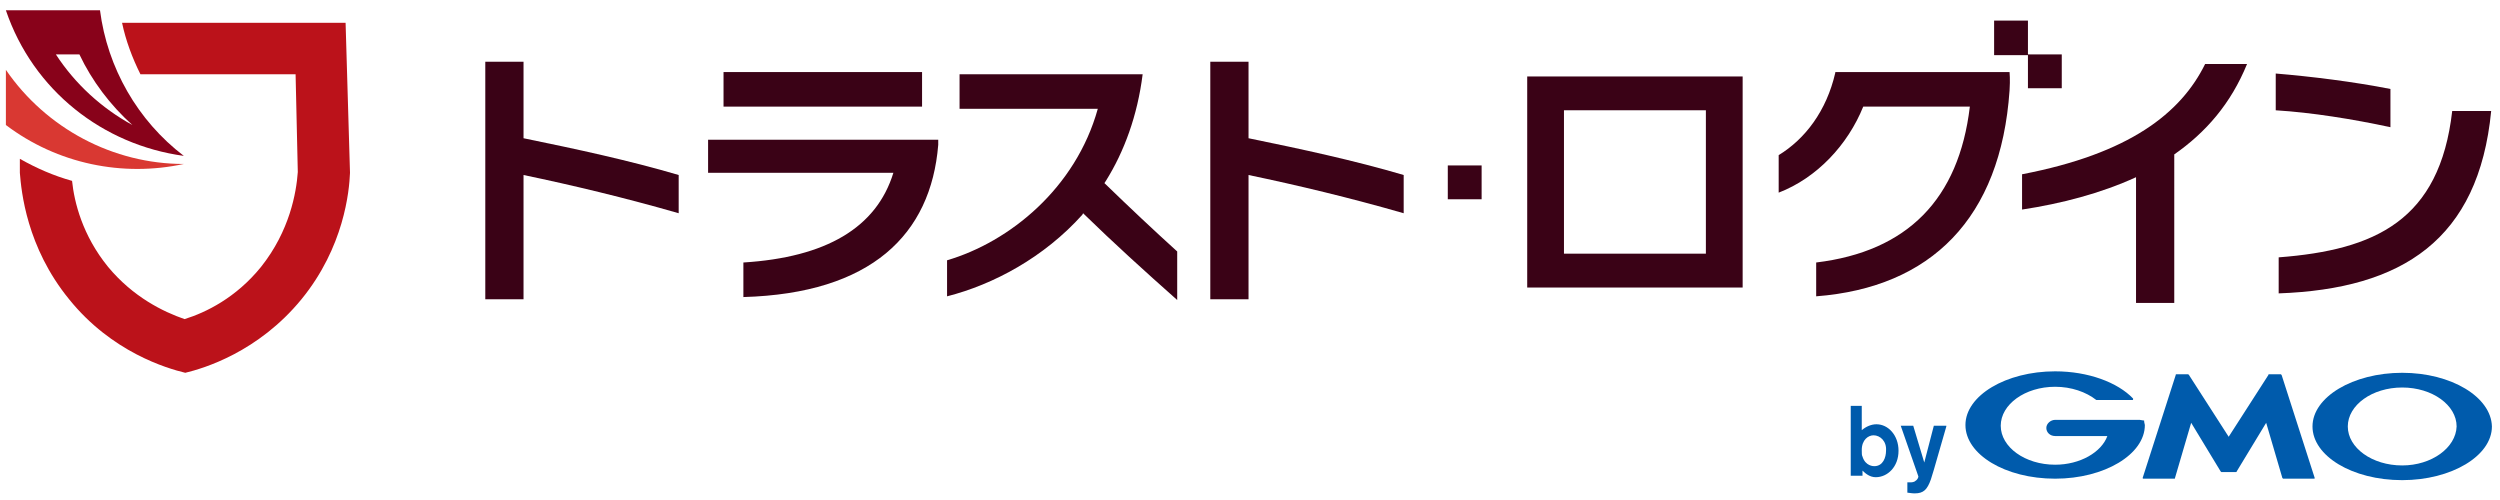
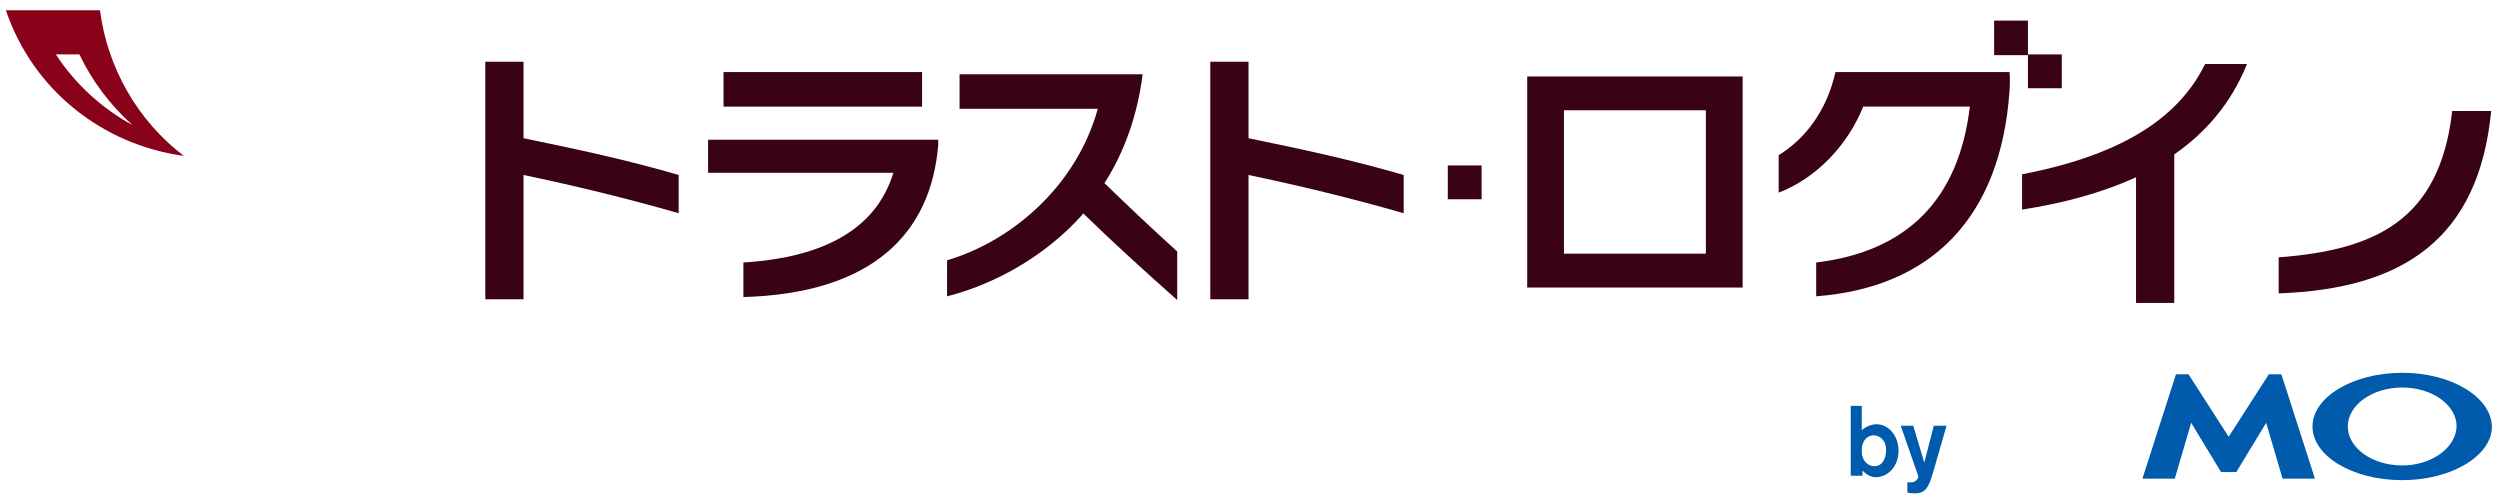
<svg xmlns="http://www.w3.org/2000/svg" version="1.1" id="レイヤー_1" x="0px" y="0px" viewBox="0 0 340 68" style="enable-background:new 0 0 340 68;" xml:space="preserve">
  <style type="text/css">
	.st0{fill:#005BAC;}
	.st1{fill:#88021A;}
	.st2{fill:#D93832;}
	.st3{fill:#BB121A;}
	.st4{fill:#3A0216;}
</style>
  <g>
    <g>
      <g>
        <g>
          <path class="st0" d="M256.5,61.3c0,0.9-0.4,2.1-1.6,2.1c-0.1,0-1.2,0-1.6-1.3c-0.1-0.2-0.1-0.4-0.1-0.9c0-1.4,0.9-2,1.6-2      C255.7,59.2,256.6,60,256.5,61.3z M251.7,55.2v9.5h1.6V64c0.4,0.4,1,0.9,1.8,0.9c1.6,0,3.1-1.4,3.1-3.6c0-2.1-1.4-3.6-3-3.6      c-0.7,0-1.4,0.3-2,0.8v-3.3H251.7z" />
          <path class="st0" d="M264.7,58l-1.7,5.9l-0.4,1.3c-0.5,1.4-1,1.9-2.2,1.9c-0.5,0-0.8-0.1-1-0.1v-1.4c0.1,0,0.3,0,0.4,0      c0.1,0,0.5,0,0.7-0.2c0.2-0.1,0.4-0.4,0.4-0.6l-2.4-6.9h1.7l1.5,5l1.3-5H264.7z" />
        </g>
        <g>
          <path class="st0" d="M303.1,64.2h1c0,0,0.1,0,0.1-0.1l4-6.6l2.2,7.5c0,0,0.1,0.1,0.1,0.1h4.2c0.1,0,0.1,0,0.1-0.1L310.3,51      c0,0-0.1-0.1-0.1-0.1h-1.6c-0.1,0-0.1,0-0.1,0.1l-5.4,8.4l-5.4-8.4c0,0-0.1-0.1-0.1-0.1h-1.6c-0.1,0-0.1,0-0.1,0.1L291.4,65      c0,0,0,0.1,0.1,0.1h4.2c0.1,0,0.1,0,0.1-0.1l2.2-7.5l4,6.6c0,0,0.1,0.1,0.1,0.1H303.1z" />
          <g>
-             <path class="st0" d="M291.6,57.2C291.6,57.2,291.6,57.2,291.6,57.2C291.6,57.1,291.5,57.1,291.6,57.2l-0.6-0.1h-4.2h-7.3       c-0.6,0-1.2,0.5-1.2,1.1c0,0.6,0.5,1.1,1.2,1.1l0,0h7.1c-0.8,2.2-3.7,3.9-7.1,3.9c-4.1,0-7.4-2.4-7.4-5.3       c0-2.9,3.3-5.3,7.4-5.3c2.2,0,4.2,0.7,5.6,1.8c0,0,0,0,0,0c0,0,0,0,0,0h4.9c0.1,0,0.1,0,0.1-0.1c0,0,0,0,0-0.1c0,0,0,0,0,0       c-2.1-2.2-6.1-3.7-10.6-3.7c-6.7,0-12.2,3.3-12.2,7.3c0,4,5.4,7.3,12.2,7.3c6.7,0,12.2-3.3,12.2-7.3       C291.7,57.7,291.6,57.5,291.6,57.2z" />
-           </g>
+             </g>
          <path class="st0" d="M326.7,50.7c-6.7,0-12.2,3.3-12.2,7.3c0,4,5.4,7.3,12.2,7.3c6.7,0,12.2-3.3,12.2-7.3      C338.8,54,333.4,50.7,326.7,50.7z M326.7,63.3c-4.1,0-7.4-2.4-7.4-5.3c0-2.9,3.3-5.3,7.4-5.3c4.1,0,7.4,2.4,7.4,5.3      C334,60.9,330.7,63.3,326.7,63.3z" />
        </g>
      </g>
    </g>
    <g>
      <g>
        <path class="st1" d="M25,21.2c-6.3-4.8-10.4-12-11.4-19.8H0.8C4.5,12.3,14,19.7,25,21.2z M10.8,7.4C12.5,11,15,14.3,18,17     c-4.2-2.3-7.8-5.6-10.4-9.6H10.8z" />
-         <path class="st2" d="M25,22.3c-9.6,0-18.7-4.8-24.2-12.8V17C7.8,22.3,16.7,24.1,25,22.3z" />
-         <path class="st3" d="M47,3.1H16.6c0.5,2.4,1.4,4.8,2.5,7h21.1l0.3,13.3c-0.2,2.8-1.1,8-5,12.9c-3.4,4.2-7.5,6.2-10.4,7.1     c-2.9-1-7-3-10.4-7.1c-3.5-4.3-4.6-8.8-4.9-11.7c-2.5-0.7-4.8-1.7-7.1-3l0,1.9C2.9,26,3.6,33.6,9.4,40.7     c5.8,7.2,13.3,9.4,15.8,10c2.5-0.6,9.9-2.8,15.8-10c5.8-7.1,6.5-14.7,6.6-17.2L47,3.1z" />
      </g>
      <g>
        <path class="st4" d="M71.2,8.4H66v32.3h5.2V23.8c6.7,1.4,13.8,3.1,21.1,5.2v-5.2c-6.8-2-13.8-3.5-21.1-5V8.4z" />
        <rect x="98.4" y="9.8" class="st4" width="27" height="4.7" />
        <path class="st4" d="M96.3,23.5h25.2c-2.3,7.5-9.2,11.5-20.4,12.2v4.7c17.4-0.5,25.5-8.5,26.5-20.7V19H96.3V23.5z" />
        <path class="st4" d="M169.8,8.4h-5.2v32.3h5.2V23.8c6.7,1.4,13.8,3.1,21.1,5.2v-5.2c-6.8-2-13.8-3.5-21.1-5V8.4z" />
        <path class="st4" d="M207.7,39.1H237V10.4h-29.3V39.1z M212.7,15H232v19.5h-19.3V15z" />
        <path class="st4" d="M275,23.7v4.8c5.3-0.8,10.7-2.2,15.5-4.4v17.1h5.2V21c4.3-3,7.7-6.9,9.9-12.3h-5.7     C296.6,15.4,289.6,20.9,275,23.7z" />
        <path class="st4" d="M333.5,15.1C331.8,30,323,34,309.9,35v4.9c16.8-0.6,27.2-7.3,28.9-24.8H333.5z" />
-         <path class="st4" d="M325.1,12.1c-5.1-1-10.8-1.7-15.6-2.1v5c4.9,0.3,10.5,1.2,15.6,2.3V12.1z" />
        <path class="st4" d="M249.6,9.9c-1.2,5.2-4.1,9-7.7,11.2v5.1c5.2-2,9.4-6.5,11.5-11.7h14.5c-1.5,12.6-8.5,19.7-20.9,21.2v4.6     c15.6-1.2,25.1-10.6,26.3-28c0.1-1.5,0-2.5,0-2.5H249.6z" />
        <polygon class="st4" points="275.8,12 280.4,12 280.4,7.4 275.8,7.4 275.8,2.8 271.2,2.8 271.2,7.5 275.8,7.5    " />
        <rect x="196.9" y="22.5" class="st4" width="4.6" height="4.6" />
        <path class="st4" d="M150.4,24.6c2.5-4,4.3-8.9,5-14.5h-24.9v4.7h18.8c-3,10.8-12,18.1-20.5,20.6v4.9c6.3-1.6,13.2-5.3,18.4-11.1     l0.1-0.2c4.1,4,8.4,7.9,12.8,11.8v-6.6c-3.2-2.9-6.5-6-9.9-9.3L150.4,24.6z" />
      </g>
    </g>
  </g>
</svg>